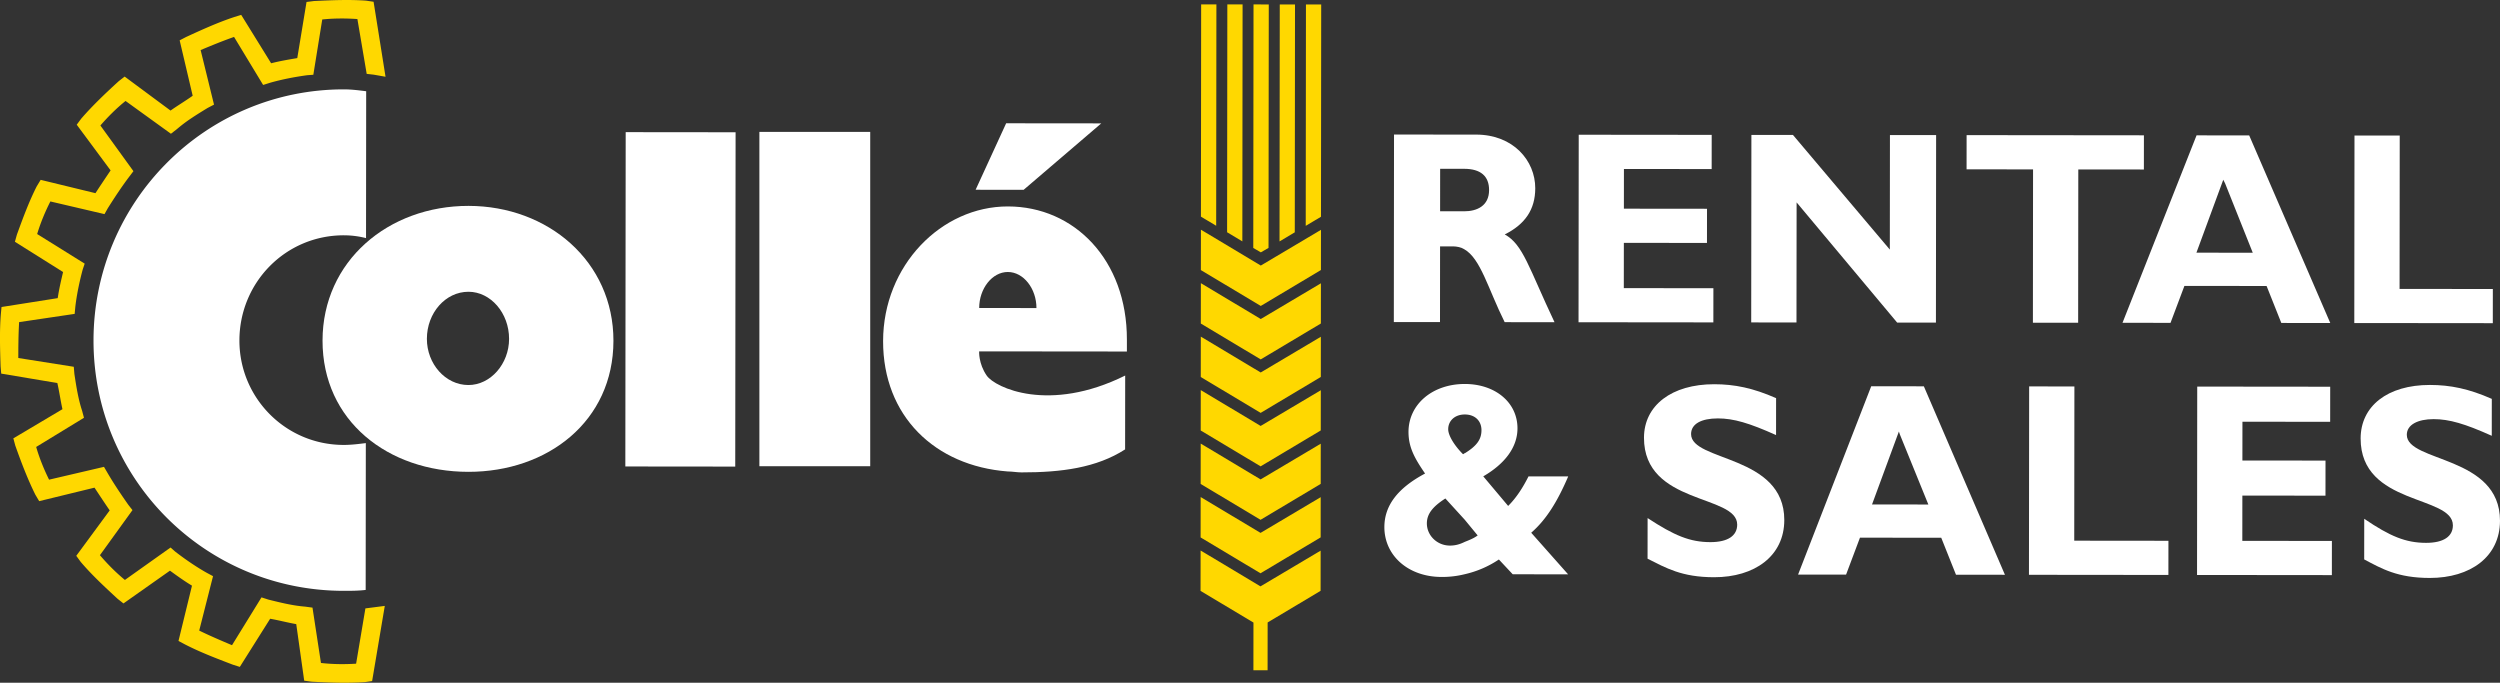
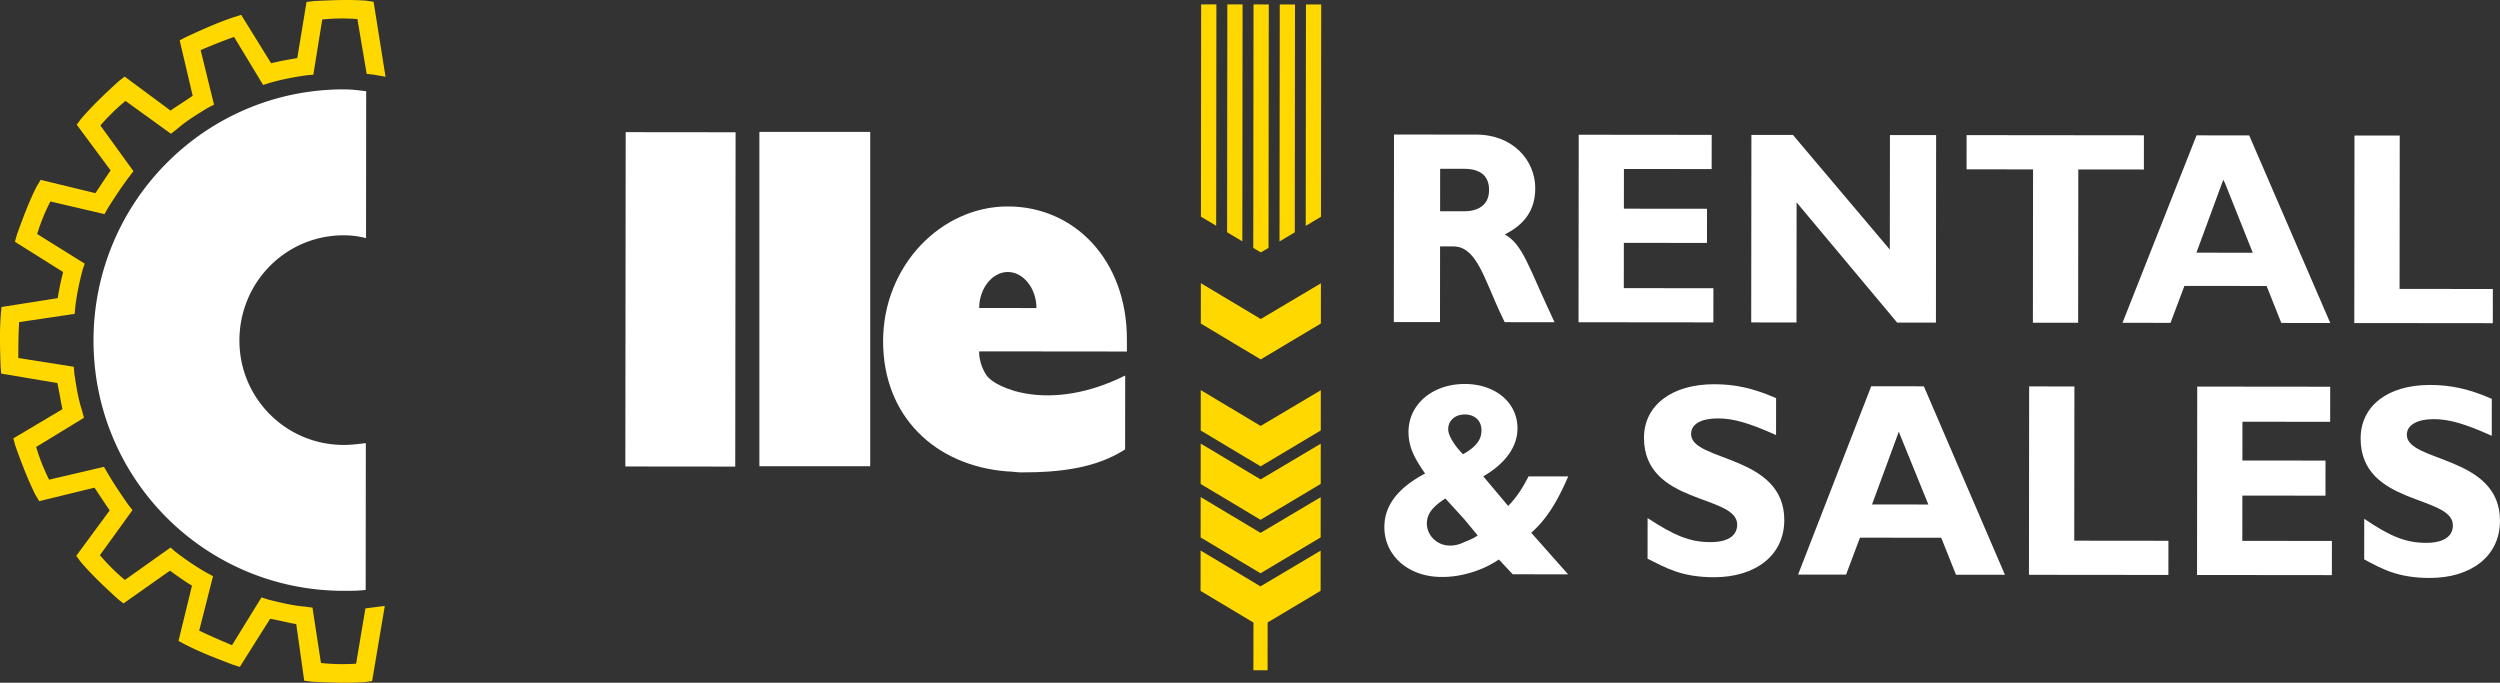
<svg xmlns="http://www.w3.org/2000/svg" id="Laag_1" data-name="Laag 1" viewBox="0 0 7500.6 2048.38">
  <rect x="0" y="0" width="7500.6" height="2048.38" fill="#333333" stroke="none" />
  <defs>
    <style>.cls-1{fill:none;}.cls-2{fill:#fff;}.cls-3,.cls-4{fill:#ffd800;}.cls-4{fill-rule:evenodd;}</style>
  </defs>
  <title>LogoColle</title>
  <polygon class="cls-1" points="6758.88 758.28 6675.96 550.38 6670.39 539.32 6589.84 758.11 6675.75 758.2 6758.88 758.28" />
  <path class="cls-1" d="M4766.61,963.45c0-41.58-24.9-63.77-74.74-63.84h-2.78l-69.3-.07-.13,127.48,72.08.07C4730.52,1027.15,4766.56,1010.57,4766.61,963.45Z" transform="translate(-298.99 -393.14)" />
  <polygon class="cls-1" points="5697.12 1294.68 5616.55 1513.49 5699.67 1513.57 5785.52 1513.66 5699.88 1302.96 5697.12 1294.68" />
  <path class="cls-1" d="M4635.42,1888.7c-38.82,24.9-55.47,47.08-55.5,74.74,0,36,30.45,66.54,69.24,66.58,13.84,0,27.68-2.76,44.35-11.08,13.85-5.46,27.68-11,38.8-19.34l-38.74-47.11Z" transform="translate(-298.99 -393.14)" />
  <path class="cls-1" d="M4693.9,1636.67c-30.5,0-49.93,19.33-50,44.22,0,19.38,19.36,49.92,44.28,74.82,2.78,0,2.78-2.7,5.56-2.69,36-22.15,49.9-41.51,49.93-69.27S4724.33,1636.7,4693.9,1636.67Z" transform="translate(-298.99 -393.14)" />
-   <path class="cls-1" d="M3322.8,1209.17c-47.14,0-86,49.82-86,108l85.91.09,85.91.09C3408.66,1259.17,3369.93,1209.22,3322.8,1209.17Z" transform="translate(-298.99 -393.14)" />
  <path class="cls-1" d="M1704.58,1268.51c-69.22-.07-124.76,63.59-124.83,141.16-.08,74.88,55.33,138.59,124.55,138.66,66.52.07,122-63.53,122.06-138.41C1826.43,1332.36,1771.09,1268.58,1704.58,1268.51Z" transform="translate(-298.99 -393.14)" />
  <path class="cls-2" d="M4619.55,1132.33l38.79,0c11.14,0,25,2.81,33.29,8.31,49.82,27.78,71.87,119.19,121.72,219.05l149.55.15c-77.39-163.57-94-232.88-149.28-263.36,61-30.46,91.44-74.77,91.51-138.52.08-83.12-66.28-160.84-177.14-161l-36,0-210.6-.21-.57,562.6,138.52.14Zm.24-232.8,69.3.07h2.78c49.84.07,74.78,22.27,74.74,63.84,0,47.12-36.09,63.7-74.87,63.64l-72.08-.07Z" transform="translate(-298.99 -393.14)" />
  <polygon class="cls-2" points="5140.6 864.72 4871.81 864.45 4871.95 728.62 5121.33 728.87 5121.44 626.36 4872.06 626.1 4872.18 506.97 5135.4 507.24 5135.5 404.63 4736.55 404.23 4735.98 966.83 5140.5 967.24 5140.6 864.72" />
  <polygon class="cls-2" points="5808.25 967.91 5808.82 405.32 5670.28 405.18 5669.94 748.84 5379.32 404.88 5254.62 404.75 5254.05 967.35 5389.89 967.49 5390.26 607.24 5691.89 967.79 5808.25 967.91" />
  <polygon class="cls-2" points="6099.19 968.21 6234.94 968.35 6235.4 508.35 6432.16 508.55 6432.27 405.95 5900.3 405.41 5900.19 508.01 6099.65 508.22 6099.19 968.21" />
  <path class="cls-2" d="M7099.33,1251.19l44.15,110.91,146.88.15L7047.1,799.4l-72-.07-85.91-.09L6667,1361.62l144.07.15,41.68-110.82,121.93.12Zm-130-318.74,5.57,11.06,82.92,207.9-83.13-.08-85.91-.09Z" transform="translate(-298.99 -393.14)" />
  <polygon class="cls-2" points="7479.12 867.09 7199.29 866.81 7199.75 406.72 7064.03 406.59 7063.46 969.18 7479.02 969.61 7479.12 867.09" />
  <path class="cls-2" d="M5004,1822.55l-119.13-.12c-16.66,33.23-36.07,63.71-61.06,88.63l-74.65-88.77c66.54-38.69,102.58-88.58,102.64-144,.08-77.49-66.36-133-157.8-133.12-97-.1-169.08,60.77-169.16,143.91,0,47.05,19.28,80.36,49.72,124.76-83.09,44.18-122,96.83-122.09,160.55-.09,85.84,71.93,149.66,171.66,149.76a281.64,281.64,0,0,0,69.3-8.2A304.63,304.63,0,0,0,4796,2071.73l41.51,44.38,166.2.17L4893,1991.5C4937.42,1952.74,4970.67,1900.09,5004,1822.55Zm-310.48,196.39c-16.68,8.32-30.52,11.09-44.35,11.08-38.79,0-69.27-30.57-69.24-66.58,0-27.66,16.68-49.84,55.5-74.74l58.15,63.79,38.74,47.11C4721.19,2007.92,4707.36,2013.48,4693.51,2018.94Zm.27-265.92c-2.78,0-2.78,2.7-5.56,2.69-24.92-24.91-44.3-55.45-44.28-74.82,0-24.9,19.45-44.25,50-44.22s49.84,19.43,49.81,47.09S4729.81,1730.88,4693.78,1753Z" transform="translate(-298.99 -393.14)" />
  <path class="cls-2" d="M5372.63,1695.47c0-30.45,30.58-47,80.41-47,47.12,0,94.24,13.92,174.54,50l.11-110.8c-69.26-30.51-124.64-41.69-185.59-41.75-127.5-.13-210.66,63.53-210.76,160.5-.21,202.24,279.74,169.32,279.65,260.7,0,33.24-27.82,52.59-80.51,52.54-61-.06-108-19.49-188.29-72.19l-.12,121.91c55.4,27.78,102.46,55.49,199.44,55.59,121.89.12,210.67-63.54,210.78-171.53C5652.49,1756.69,5372.54,1778.59,5372.63,1695.47Z" transform="translate(-298.99 -393.14)" />
  <path class="cls-2" d="M5999,1552.08l-85.89-.09-219.45,565,144,.14,41.69-110.84,119.19.12,124.64.13,44.23,110.92,146.86.15L6071,1552.16Zm-.36,354.63-83.11-.08,80.57-218.81,2.76,8.28,85.64,210.7Z" transform="translate(-298.99 -393.14)" />
  <polygon class="cls-2" points="6223.7 1159.48 6087.93 1159.34 6087.36 1724.55 6505.72 1724.97 6505.83 1622.47 6223.23 1622.18 6223.7 1159.48" />
  <polygon class="cls-2" points="6727.63 1486.86 6977 1487.11 6977.11 1381.88 6727.74 1381.63 6727.86 1265.27 6991.06 1265.54 6991.17 1160.26 6592.22 1159.85 6591.64 1725.06 6996.15 1725.47 6996.26 1622.96 6727.5 1622.69 6727.63 1486.86" />
  <path class="cls-2" d="M7520,1697.64c0-30.45,33.28-47,80.37-47s94.19,13.92,174.5,50l.11-110.8c-69.19-30.51-124.57-41.69-185.54-41.75-127.44-.13-207.87,63.54-208,160.5-.21,202.24,276.88,169.31,276.79,260.69,0,33.24-27.79,52.59-80.43,52.54-60.94-.06-108.06-19.49-185.55-72.19l-.12,121.91c52.65,27.78,99.67,55.49,196.69,55.59,121.91.12,210.62-63.54,210.73-171.53C7799.79,1758.87,7519.92,1780.77,7520,1697.64Z" transform="translate(-298.99 -393.14)" />
-   <path class="cls-2" d="M1704.84,1010.85c-241-.24-437.92,165.8-438.16,404.06-.24,241,196.3,393.61,437.35,393.85,238.34.24,435.19-152,435.43-393C2139.7,1177.54,1943.18,1011.09,1704.84,1010.85Zm-.54,537.48c-69.22-.07-124.63-63.78-124.55-138.66.08-77.57,55.61-141.23,124.83-141.16,66.52.07,121.85,63.84,121.78,141.41C1826.28,1484.8,1770.81,1548.4,1704.29,1548.33Z" transform="translate(-298.99 -393.14)" />
  <rect class="cls-2" x="1838.93" y="1126.4" width="1003.06" height="329.74" transform="translate(747.83 3237.29) rotate(-89.94)" />
  <rect class="cls-2" x="2244.84" y="1125.43" width="1003.06" height="332.51" transform="matrix(0, -1, 1, 0, 1152.92, 3643.61)" />
  <path class="cls-2" d="M3323,1012.49c-199.73-.2-374.27,176.92-374.5,404.13-.23,224.45,154.84,374.18,373.69,391,13.82,0,27.73,2.79,41.57,2.81,119.12.12,224.87-13.58,310.83-69l.22-221.57c-228.39,113.35-390.49,36.26-415.44.16s-22.73-72.7-22.73-72.7l85.91.09,357.4.36c0-11,0-24.86,0-36C3680.23,1173.53,3522.73,1012.69,3323,1012.49Zm-.31,304.78-85.91-.09c.06-58.19,38.88-108.06,86-108s85.86,50,85.8,108.19Z" transform="translate(-298.99 -393.14)" />
-   <polygon class="cls-2" points="3304.09 370.16 3018.7 369.87 2927.1 569.33 3071.18 569.48 3304.09 370.16" />
  <path class="cls-2" d="M1017.3,1414.66c.18-174.51,138.84-315.74,313.44-315.56a271.28,271.28,0,0,1,66.43,8.4l.45-440.62c-22.08-2.79-44.26-5.58-66.43-5.6-415.65-.42-751.21,337.3-751.63,752.94S914,2165.35,1329.66,2165.77c22.17,0,44.35,0,66.44-2.7l.45-440.53c-22.09,2.75-44.27,5.52-66.44,5.5C1155.51,1727.87,1017.13,1586.5,1017.3,1414.66Z" transform="translate(-298.99 -393.14)" />
  <polygon class="cls-3" points="3805.89 743.8 3806.63 13.32 3760.87 13.28 3760.13 743.98 3782.8 757.14 3805.89 743.8" />
  <polygon class="cls-3" points="3649.5 13.17 3603.74 13.12 3603.09 649.98 3648.83 677.33 3649.5 13.17" />
  <polygon class="cls-3" points="3602.89 849.56 3602.75 970.75 3782.45 1078.31 3962.94 970.58 3963.07 849.95 3782.57 957.13 3602.89 849.56" />
-   <polygon class="cls-3" points="3603.05 689.14 3602.91 810.35 3782.61 917.91 3963.11 810.16 3963.23 689.54 3782.74 796.72 3603.05 689.14" />
-   <polygon class="cls-3" points="3602.73 1009.96 3602.58 1131.16 3782.29 1238.74 3962.78 1130.99 3962.9 1010.36 3782.41 1117.53 3602.73 1009.96" />
  <polygon class="cls-3" points="3602.56 1170.38 3602.42 1291.59 3782.13 1399.16 3962.62 1291.41 3962.74 1170.77 3782.25 1277.95 3602.56 1170.38" />
  <polygon class="cls-3" points="3602.4 1330.8 3602.26 1451.98 3781.96 1559.55 3962.46 1451.82 3962.58 1331.18 3782.08 1438.36 3602.4 1330.8" />
  <polygon class="cls-3" points="3602.24 1491.23 3602.1 1612.43 3781.8 1719.98 3962.29 1612.26 3962.41 1491.61 3781.92 1598.79 3602.24 1491.23" />
  <polygon class="cls-3" points="3602.08 1651.64 3601.93 1772.83 3760.68 1867.85 3760.53 2010.97 3803.07 2011.02 3803.21 1867.52 3962.13 1772.65 3962.25 1652.02 3781.76 1759.22 3602.08 1651.64" />
  <polygon class="cls-3" points="3728.06 13.24 3682.3 13.2 3681.61 696.83 3727.34 724.2 3728.06 13.24" />
  <polygon class="cls-3" points="3918.16 13.44 3917.49 677.61 3963.27 650.34 3963.91 13.48 3918.16 13.44" />
  <polygon class="cls-3" points="3885.34 13.4 3839.59 13.36 3838.87 724.31 3884.65 697.03 3885.34 13.4" />
  <path class="cls-4" d="M1455.68,623.45l-22.51-141.53-13.34-83.51-11.32-1.67-11.32-1.67c-26.23-1.89-52.33-2.21-78.38-1.75s-52,1.68-78,2.91l-11.08,1.41-11.09,1.41-13.87,84.19-13.9,84.2c-12.91,2.16-25.8,4.32-38.83,6.81s-26.18,5.26-39.6,8.69l-44.9-72.59-44.9-72.57L1012.27,441,1002,444.18c-24.29,8-48.47,17.44-72.6,27.69s-48.2,21.26-72.24,32.31l-9.57,5-9.58,5,19.55,83.11,19.54,83.11c-10.62,7.6-21.89,14.91-33.19,22.27s-22.57,14.62-33.23,22.23l-68.85-51-68.83-51-8.82,6.83-8.81,6.86c-19.26,17.53-38.78,35.66-57.79,54.41S560,729,542.8,749L536,758.1l-6.81,9.19L580,835.83l50.8,68.55c-15.75,23.4-31.56,46.84-45.4,68.33L421,932.72l-11.86,19.56c-23.75,46.93-41.57,95.79-59.43,144.71l-6,21.53,144.52,90.76c-6,25.49-12,50.9-16.06,78.34l-168.59,26.61-2.07,21.5c-4.12,51-2.44,103.91-.72,156.79l1.86,21.55,168.4,28.27c5.79,25.46,9.59,52.92,15.31,78.44l-147.34,87.51,5.79,21.54c17.4,49.08,36.73,100.09,60.06,147.23l11.65,19.67,166-40.49c15.57,23.57,31.09,47.19,45.58,68.22L527.8,2060.71l13.48,18.47c34.16,40,72.35,75.29,110.61,110.62l17.54,13.79,139.47-98.33c21.2,15.33,42.33,30.71,66.08,45l-40.46,165.83,19,10.2c45.43,23.44,94.91,42.31,144.38,61.14l20.61,6.54,91-144.46c25.74,4.51,52.52,11.61,78.3,16.15l23.87,169.68,22.12,3c52,2.84,106.5,4.71,159,1.38l22.64-3.22L1453.44,2211l-58.17,7.48-27.86,165.86c-35,2.24-71,1.81-105.48-2.13l-25.41-166.05-22.11-3c-37.13-2.89-73.66-12-110.27-21.11l-20.62-6.67-88.45,143.48c-32.45-13.72-64.94-27.47-98.41-43.83l41.47-163.26L919,2111.51c-30.91-17.4-63.91-39.87-94.4-63.46l-13.94-12.22-136.94,97.28c-26.81-22-52.18-47.62-74.92-74.26l97.65-135.23L684,1907.74c-21.16-30.26-43.47-63.09-63.12-96.95l-9.93-17-164.71,38.46c-15.57-31.46-29.09-64.85-38.71-98.15l143.4-87.53L545.18,1625c-11.64-35.35-17.31-72.59-23-109.88l-1.83-21.57-166.44-26.29c.13-35.26.26-70.5,2.48-107.69L523,1334.85l2-21.55c4.14-35.25,12.12-74.35,22.14-111.6l5.93-17.59-142.59-88.8c9.94-33.2,23.83-66.52,39.64-97.78l162.42,38,9.86-17.62c19.75-31.21,41.44-64.45,65.1-95.65l11.79-15.54h.08l0,0v0h0L649.77,838.2l-49.6-68.52c11.47-13.26,23.61-26.24,36.24-38.62s25.76-24.15,39.27-35l68.08,49.19,68.09,49.2,8.82-6.84,8.81-6.85a450.46,450.46,0,0,1,44.67-33.64c15.56-10.41,31.65-20.25,47.73-30.08l9.59-5,9.62-5L921,625.15l-20.08-81.83c16.26-6.78,32.55-13.53,49.15-20.15s33.55-13.06,51.12-19.25L1044.82,576l43.62,72,10.33-3.25,10.32-3.26c17.05-4.89,35.36-9.28,54.19-13.09s38.16-7,57.26-9.62l9.27-.68,9.26-.68,13.36-82.91,13.37-82.94c17.24-1.84,34.89-2.77,52.58-2.94s35.44.43,52.9,1.66l13.93,82.25,13.93,82.22,10,1.13,10,1.13C1437.42,620.12,1468.28,625.69,1455.68,623.45Z" transform="translate(-298.99 -393.14)" />
</svg>